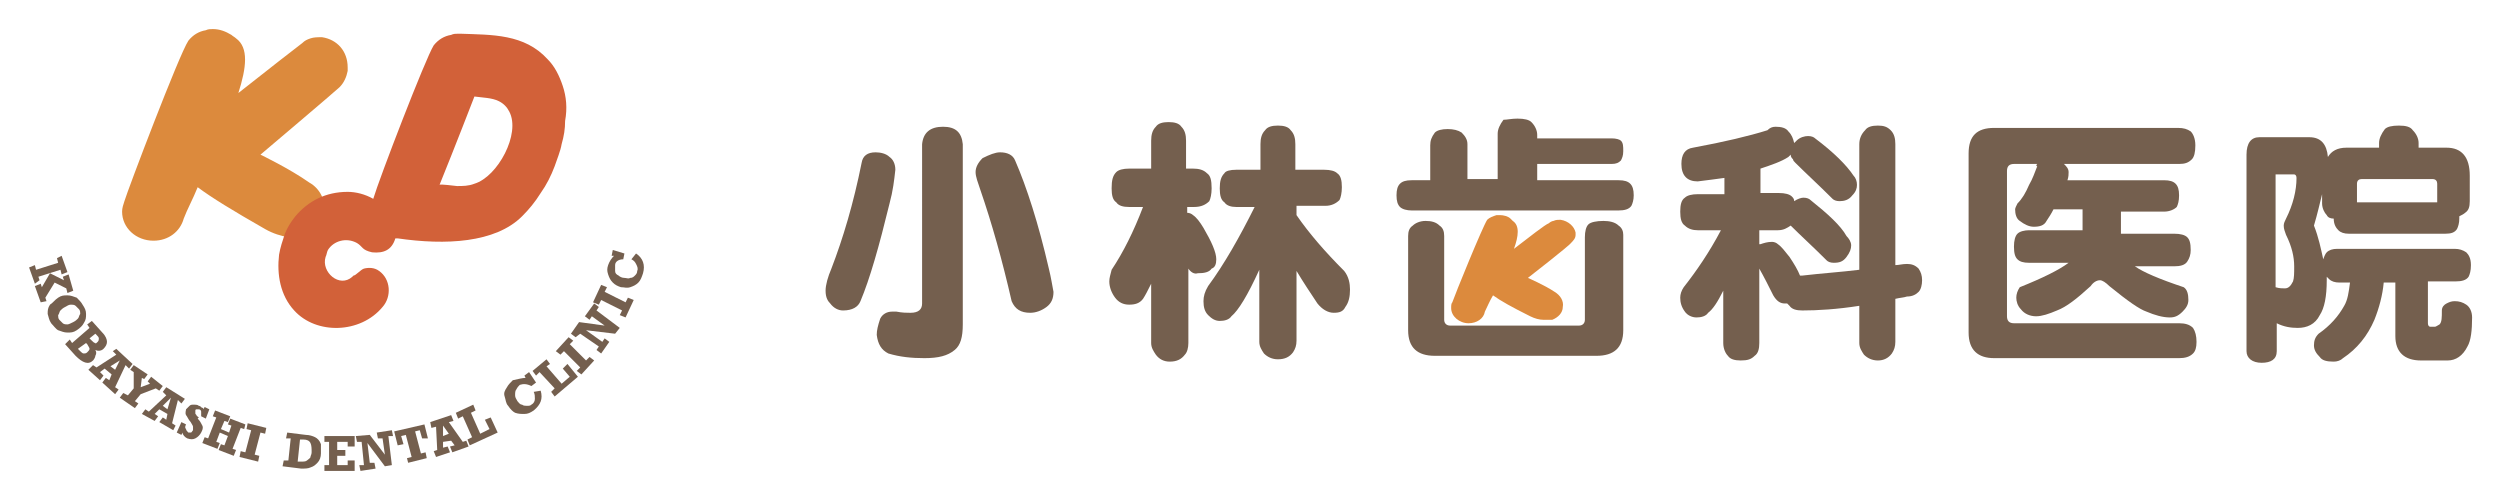
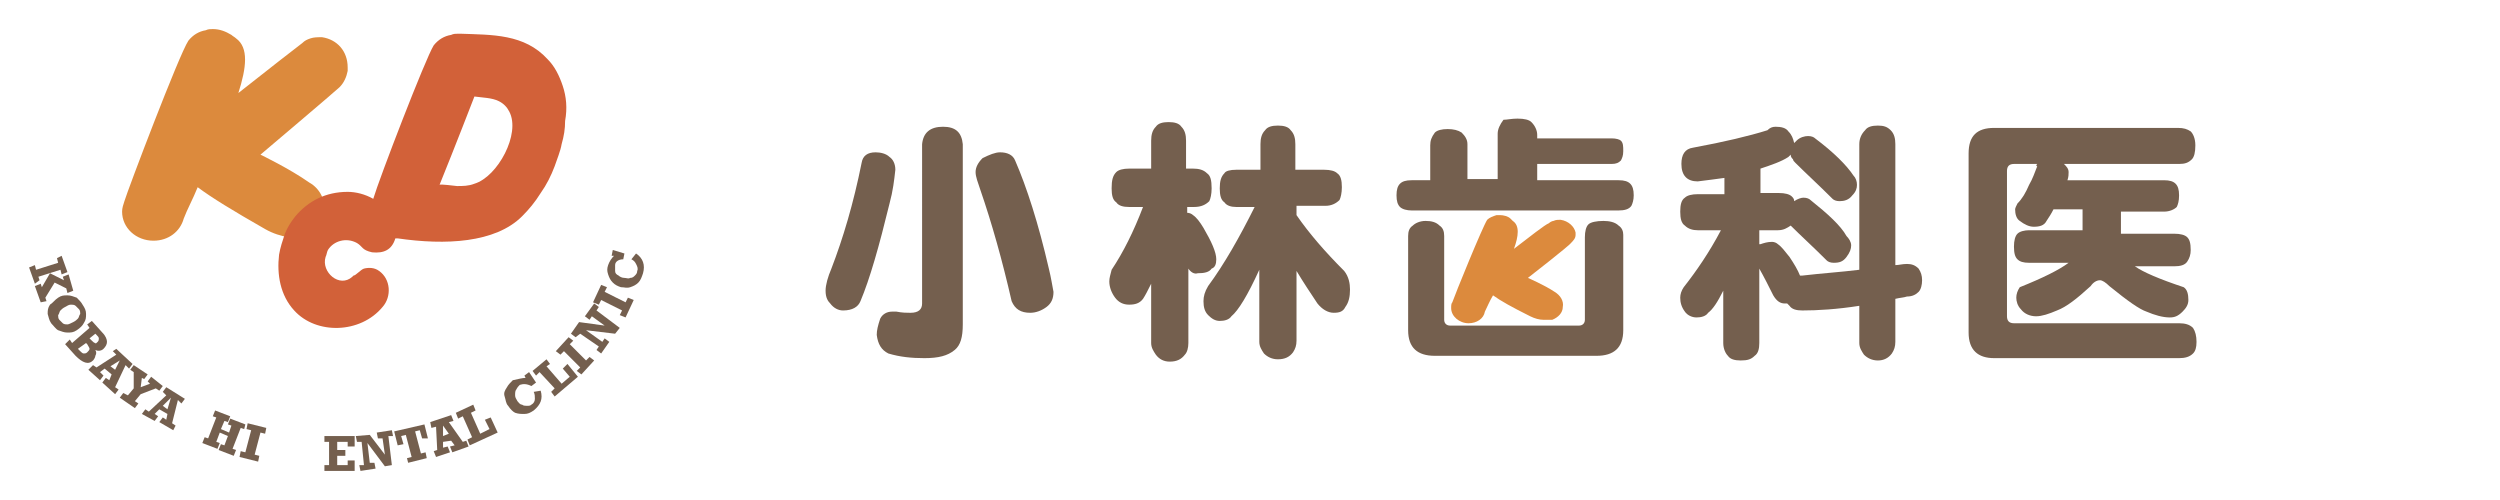
<svg xmlns="http://www.w3.org/2000/svg" version="1.1" id="レイヤー_1" x="0px" y="0px" width="215px" height="43px" viewBox="0 0 215 43" style="enable-background:new 0 0 215 43;" xml:space="preserve">
  <style type="text/css">
	.st0{fill:#DC8A3D;}
	.st1{fill:#745F4E;}
	.st2{fill:#D26139;}
</style>
  <g>
    <g>
      <path class="st0" d="M27.7,3.2c-0.4,0-0.7,0-1,0.1c-0.3,0.1-0.5,0.2-0.7,0.4C25.6,4,22.9,6.1,20.5,8c0.7-2.2,0.9-3.9-0.2-4.7    c-0.1-0.1-0.3-0.2-0.4-0.3c-0.5-0.3-1-0.5-1.6-0.5c-0.2,0-0.4,0-0.6,0.1c-0.6,0.1-1.1,0.4-1.5,0.9c-0.8,1.2-5.2,12.8-5.5,13.8    c-0.1,0.3-0.2,0.6-0.2,0.9c0,1.4,1.2,2.5,2.7,2.5c1.3,0,2.3-0.8,2.6-1.9c0.3-0.8,0.8-1.7,1.2-2.7c1.2,0.9,3,2,5.8,3.6    c0.7,0.4,1.4,0.6,2,0.7c0.2,0,0.4,0,0.7,0c0,0,0.1,0,0.1,0c0.1,0,0.1,0,0.2,0c0.1,0,0.2,0,0.3-0.1c0,0,0.1,0,0.1,0    c0.9-0.3,1.6-1.1,1.7-2.1c0.1-1-0.4-2-1.3-2.5c-1.7-1.2-4.2-2.4-4.2-2.4s6.5-5.5,6.8-5.8c0.4-0.4,0.6-0.9,0.7-1.4    c0-0.1,0-0.2,0-0.3C29.9,4.4,29,3.4,27.7,3.2z" />
      <g>
        <g>
          <path class="st1" d="M5.2,23.2l-1.9,0.6l0.1,0.3L3,24.4l-0.5-1.4L3,22.8l0.1,0.4l1.9-0.6l-0.1-0.4L5.3,22l0.5,1.4l-0.5,0.2      L5.2,23.2z M5.7,24.8l-1-0.5l-0.8,1.3L4,25.9L3.5,26L3,24.6l0.5-0.2l0.1,0.3l0.7-1.2l1.2,0.6l-0.1-0.3l0.5-0.2L6.3,25l-0.5,0.2      L5.7,24.8z" />
          <path class="st1" d="M5,25.6c0.3-0.2,0.5-0.2,0.8-0.2c0.3,0,0.5,0.1,0.8,0.2C6.8,25.8,7,26,7.1,26.2c0.2,0.3,0.3,0.5,0.3,0.8      c0,0.3,0,0.5-0.2,0.8c-0.1,0.2-0.3,0.4-0.6,0.6c-0.3,0.2-0.5,0.2-0.8,0.2c-0.3,0-0.5-0.1-0.8-0.2c-0.2-0.1-0.4-0.4-0.6-0.6      c-0.2-0.3-0.2-0.5-0.3-0.8c0-0.3,0-0.5,0.2-0.8C4.6,26,4.7,25.8,5,25.6z M6.3,27.7c0.2-0.1,0.3-0.2,0.4-0.3      c0.1-0.1,0.1-0.3,0.2-0.4c0-0.1,0-0.3-0.1-0.4c-0.1-0.1-0.2-0.2-0.3-0.3c-0.1-0.1-0.3-0.1-0.4-0.1c-0.2,0-0.3,0.1-0.5,0.2      c-0.2,0.1-0.3,0.2-0.4,0.3c-0.1,0.1-0.1,0.3-0.2,0.4c0,0.1,0,0.3,0.1,0.4c0.1,0.1,0.2,0.2,0.3,0.3c0.1,0.1,0.3,0.1,0.4,0.1      C5.9,27.9,6.1,27.8,6.3,27.7z" />
          <path class="st1" d="M8.9,30c-0.2,0.2-0.5,0.2-0.7,0.1c0.1,0.2,0.1,0.3,0,0.5c0,0.1-0.1,0.3-0.2,0.4c-0.4,0.4-0.9,0.2-1.5-0.4      l-0.9-1L6,29.2l0.2,0.3l1.5-1.3l-0.2-0.3l0.4-0.3l0.9,1c0.3,0.3,0.4,0.6,0.4,0.8C9.2,29.6,9.1,29.8,8.9,30z M7.5,30.3      c0.1-0.1,0.2-0.2,0.2-0.3c0-0.1-0.1-0.2-0.2-0.4l-0.1-0.1L6.7,30l0.2,0.2c0.1,0.1,0.2,0.2,0.3,0.2C7.3,30.4,7.4,30.4,7.5,30.3z       M8.4,29.4c0.1-0.1,0.1-0.2,0.1-0.3c0-0.1-0.1-0.2-0.2-0.3l-0.1-0.1l-0.5,0.4l0.2,0.2c0.1,0.1,0.2,0.2,0.3,0.2      C8.2,29.6,8.3,29.5,8.4,29.4z" />
          <path class="st1" d="M10.8,31.4l-0.9,1.9l0.3,0.2l-0.3,0.4l-1.1-1l0.3-0.4l0.3,0.2l0.2-0.5l-0.6-0.5L8.6,32l0.3,0.3l-0.3,0.4      l-1-0.9L8,31.4l0.3,0.2l1.7-1.1l-0.3-0.3L10,30l1.4,1.3l-0.3,0.4L10.8,31.4z M10.3,31l-0.8,0.5l0.4,0.3L10.3,31z" />
          <path class="st1" d="M12.2,32.5l-0.1,0.8l0.8-0.3l-0.2-0.2l0.3-0.4l1,0.8l-0.3,0.4l-0.3-0.2l-1.3,0.5l-0.5,0.6l0.3,0.2l-0.3,0.4      l-1.3-0.9l0.3-0.4L11,34l0.5-0.6l0-1.4l-0.3-0.2l0.3-0.4l1.2,0.8l-0.3,0.4L12.2,32.5z" />
          <path class="st1" d="M15.3,34.4l-0.5,2l0.3,0.2L14.9,37l-1.2-0.7l0.3-0.4l0.3,0.2l0.1-0.5l-0.7-0.4l-0.4,0.4l0.3,0.2l-0.3,0.4      l-1.1-0.6l0.3-0.4l0.3,0.2l1.5-1.4L14,33.7l0.3-0.4l1.6,1l-0.3,0.4L15.3,34.4z M14.7,34.2L14,34.9l0.4,0.3L14.7,34.2z" />
-           <path class="st1" d="M17.5,35.2l0.1-0.2l0.4,0.2L17.7,36l-0.4-0.2c0-0.1,0-0.3,0-0.4c0-0.1-0.1-0.2-0.2-0.2c-0.1,0-0.1,0-0.2,0      c-0.1,0-0.1,0.1-0.1,0.1c0,0.1,0,0.1,0,0.2c0,0.1,0,0.1,0.1,0.2c0,0.1,0.1,0.1,0.2,0.2L17,36c0.2,0.2,0.3,0.4,0.4,0.6      c0.1,0.2,0,0.4-0.1,0.6c-0.1,0.2-0.3,0.4-0.5,0.5c-0.2,0.1-0.4,0.1-0.7,0c-0.2-0.1-0.4-0.3-0.4-0.5l-0.1,0.2l-0.4-0.2l0.4-0.9      l0.4,0.2c-0.1,0.2-0.1,0.3,0,0.4c0,0.1,0.1,0.2,0.2,0.3c0.1,0,0.2,0,0.2,0c0.1,0,0.1-0.1,0.2-0.2c0-0.1,0-0.2,0-0.3      c0-0.1-0.1-0.2-0.2-0.4c-0.2-0.2-0.3-0.5-0.4-0.6c-0.1-0.2,0-0.4,0-0.5c0.1-0.1,0.2-0.2,0.3-0.3c0.1-0.1,0.2-0.1,0.4-0.1      c0.1,0,0.3,0,0.4,0.1c0.1,0,0.2,0.1,0.3,0.2C17.4,35,17.5,35.1,17.5,35.2z" />
          <path class="st1" d="M19.3,36.2L19,36.9l0.7,0.3l0.2-0.6l-0.3-0.1l0.2-0.5l1.3,0.5L21,36.9l-0.3-0.1L20,38.6l0.3,0.1l-0.2,0.5      l-1.3-0.5l0.2-0.5l0.3,0.1l0.3-0.8l-0.7-0.3l-0.3,0.8l0.3,0.1l-0.2,0.5l-1.3-0.5l0.2-0.5l0.3,0.1l0.7-1.8l-0.3-0.1l0.2-0.5      l1.3,0.5l-0.2,0.5L19.3,36.2z" />
          <path class="st1" d="M22.4,37.2l-0.5,1.9l0.4,0.1l-0.1,0.5l-1.6-0.4l0.1-0.5l0.4,0.1l0.5-1.9l-0.4-0.1l0.1-0.5l1.6,0.4l-0.1,0.5      L22.4,37.2z" />
-           <path class="st1" d="M27.6,39c0,0.3-0.1,0.6-0.3,0.8c-0.2,0.2-0.3,0.3-0.6,0.4c-0.2,0.1-0.5,0.1-0.8,0.1l-1.6-0.2l0.1-0.5l0.4,0      l0.2-1.9l-0.4,0l0.1-0.5l1.6,0.2c0.3,0,0.6,0.1,0.8,0.2c0.2,0.1,0.4,0.3,0.5,0.6C27.6,38.4,27.6,38.7,27.6,39z M26.8,38.9      c0-0.3,0-0.6-0.1-0.8c-0.1-0.2-0.3-0.3-0.6-0.3l-0.3,0l-0.2,1.9l0.2,0c0.3,0,0.5,0,0.6-0.1c0.1-0.1,0.3-0.2,0.3-0.3      S26.8,39.1,26.8,38.9z" />
          <path class="st1" d="M29.9,38.4l0-0.4L29,38l0,0.7l0.7,0l0,0.5l-0.7,0l0,0.8l0.9,0l0-0.4l0.6,0l0,0.9l-2.6,0l0-0.5l0.4,0l0-2      l-0.4,0l0-0.5l2.6,0l0,0.9L29.9,38.4z" />
          <path class="st1" d="M32.9,37.7l-0.4,0l-0.1-0.5l1.3-0.2l0.1,0.5l-0.4,0l0.3,2.5l-0.6,0.1l-1.5-2l0.2,1.7l0.4,0l0.1,0.5L31,40.5      L30.9,40l0.4,0L31.1,38l-0.4,0l-0.1-0.5l1.2-0.1l1.3,1.7L32.9,37.7z" />
          <path class="st1" d="M36.3,37.7l-0.2-0.7l-0.4,0.1l0.5,1.9l0.4-0.1l0.1,0.5l-1.6,0.4L35,39.4l0.4-0.1l-0.5-1.9l-0.4,0.1l0.2,0.7      l-0.5,0.1l-0.3-1.2l2.6-0.6l0.3,1.2L36.3,37.7z" />
          <path class="st1" d="M38.6,36.3l1.2,1.7l0.3-0.1l0.2,0.5l-1.4,0.5l-0.2-0.5l0.4-0.1l-0.3-0.4L38.1,38l0,0.5l0.4-0.1l0.2,0.5      l-1.2,0.4l-0.2-0.5l0.3-0.1l-0.1-2l-0.4,0.1L37,36.3l1.8-0.6l0.2,0.5L38.6,36.3z M38.1,36.6l0,0.9l0.5-0.2L38.1,36.6z" />
          <path class="st1" d="M40.5,35.5l0.8,1.8l0.8-0.4l-0.4-0.8l0.5-0.2l0.6,1.3l-2.4,1.1l-0.2-0.5l0.4-0.2l-0.8-1.8L39.4,36l-0.2-0.5      l1.5-0.7l0.2,0.5L40.5,35.5z" />
          <path class="st1" d="M45.2,32.5l-0.1-0.2l0.4-0.3l0.6,0.9l-0.4,0.3C45.3,33,45,33,44.7,33.1c-0.1,0.1-0.2,0.2-0.3,0.4      c-0.1,0.1-0.1,0.3-0.1,0.5c0,0.2,0.1,0.3,0.2,0.5c0.1,0.1,0.2,0.3,0.4,0.3c0.1,0.1,0.3,0.1,0.4,0.1c0.2,0,0.3,0,0.4-0.1      c0.2-0.1,0.3-0.3,0.3-0.5c0-0.2,0-0.4-0.1-0.6l0.6-0.1c0.2,0.7,0,1.2-0.6,1.7c-0.3,0.2-0.5,0.3-0.8,0.3c-0.3,0-0.5,0-0.8-0.1      c-0.2-0.1-0.4-0.3-0.6-0.6c-0.2-0.2-0.2-0.5-0.3-0.8s0-0.5,0.2-0.8c0.1-0.2,0.3-0.4,0.5-0.6C44.6,32.6,44.9,32.5,45.2,32.5z" />
          <path class="st1" d="M47,31.5l1.3,1.5l0.7-0.6l-0.6-0.7l0.4-0.4l0.9,1.1l-2,1.7l-0.3-0.4l0.3-0.3L46.4,32l-0.3,0.3l-0.3-0.4      l1.2-1l0.3,0.4L47,31.5z" />
          <path class="st1" d="M49,29.6l1.4,1.4l0.3-0.3l0.4,0.3l-1.1,1.2l-0.4-0.3l0.3-0.3l-1.4-1.4l-0.3,0.3l-0.4-0.3l1.1-1.2l0.4,0.3      L49,29.6z" />
          <path class="st1" d="M50.9,27.2l-0.2,0.3l-0.4-0.3l0.8-1.1l0.4,0.3l-0.2,0.3l2,1.5l-0.4,0.5l-2.5-0.3l1.4,1l0.2-0.3l0.4,0.3      l-0.7,1l-0.4-0.3l0.2-0.3l-1.6-1.1L49.5,29l-0.4-0.3l0.7-1L52,28L50.9,27.2z" />
          <path class="st1" d="M52,25.1l1.8,0.9l0.2-0.4l0.5,0.2l-0.7,1.5l-0.5-0.2l0.2-0.4l-1.8-0.9l-0.2,0.4L51,26l0.7-1.5l0.5,0.2      L52,25.1z" />
          <path class="st1" d="M52.8,22L52.6,22l0.1-0.5l1,0.3l-0.1,0.5c-0.4,0-0.7,0.2-0.7,0.5c0,0.2,0,0.3,0,0.5c0,0.2,0.1,0.3,0.3,0.4      c0.1,0.1,0.3,0.2,0.5,0.2c0.2,0,0.3,0.1,0.5,0c0.2,0,0.3-0.1,0.4-0.2c0.1-0.1,0.2-0.2,0.2-0.4c0.1-0.2,0-0.4-0.1-0.6      c-0.1-0.2-0.2-0.3-0.4-0.4l0.4-0.5c0.6,0.4,0.8,1,0.6,1.7c-0.1,0.3-0.2,0.6-0.4,0.8c-0.2,0.2-0.4,0.3-0.7,0.4      c-0.3,0.1-0.5,0-0.8,0c-0.3-0.1-0.5-0.2-0.7-0.4c-0.2-0.2-0.3-0.4-0.4-0.7c-0.1-0.3-0.1-0.5,0-0.8C52.4,22.5,52.6,22.2,52.8,22z      " />
        </g>
      </g>
      <path class="st2" d="M48.4,7.4c-0.3-0.9-0.7-1.7-1.3-2.3c-2-2.2-4.8-2.1-7.5-2.2c-0.1,0-0.2,0-0.2,0c-0.2,0-0.4,0-0.6,0.1    c-0.6,0.1-1.1,0.4-1.5,0.9c-0.7,1.1-4.7,11.5-5.2,13.2c-0.7-0.4-1.5-0.6-2.2-0.6c-1.9,0-3.4,0.8-4.5,2.1c-0.4,0.5-0.7,1-0.9,1.5    c-0.2,0.6-0.4,1.2-0.5,1.8c-0.2,1.7,0.1,3.5,1.3,4.8c1.9,2.1,5.7,2,7.6-0.3c0.8-0.9,0.7-2.4-0.3-3.1c-0.4-0.3-0.9-0.3-1.3-0.2    c-0.3,0.1-0.7,0.6-0.9,0.6c0,0-0.1,0.1-0.1,0.1c-1.1,1-2.7-0.4-2.3-1.7c0.1-0.2,0.1-0.4,0.2-0.6c0.5-0.8,1.6-1.1,2.5-0.6    c0.5,0.3,0.4,0.6,1.3,0.8c1,0.1,1.7-0.2,2-1.2c0.1,0,0.2,0,0.2,0c4.1,0.6,8.4,0.4,10.7-1.9c0.6-0.6,1.1-1.2,1.6-2    c0.5-0.7,0.9-1.5,1.2-2.3c0.2-0.6,0.5-1.3,0.6-1.9c0.2-0.7,0.3-1.3,0.3-2C48.8,9.3,48.7,8.3,48.4,7.4z M40.8,15.8    c-0.5,0.2-1,0.2-1.5,0.2c-0.1,0-1.5-0.2-1.5-0.1c1.3-3.2,3-7.6,3-7.6c0.7,0.1,1.5,0.1,2.1,0.4c0.4,0.2,0.7,0.5,0.9,0.9    C44.8,11.5,42.8,15.2,40.8,15.8z" />
    </g>
    <g>
      <g>
        <path class="st1" d="M130.5,10.2c0.6,0,1,0.1,1.2,0.3c0.3,0.3,0.5,0.7,0.5,1.1v0.3h6.4c0.4,0,0.7,0.1,0.8,0.2     c0.2,0.2,0.2,0.5,0.2,0.9c0,0.4-0.1,0.6-0.2,0.8c-0.2,0.2-0.4,0.3-0.8,0.3h-6.4v1.4h7c0.5,0,0.8,0.1,1,0.3c0.2,0.2,0.3,0.5,0.3,1     c0,0.4-0.1,0.7-0.2,0.9c-0.2,0.3-0.6,0.4-1.1,0.4h-17.8c-0.4,0-0.8-0.1-1-0.3c-0.2-0.2-0.3-0.5-0.3-1c0-0.5,0.1-0.8,0.3-1     c0.2-0.2,0.5-0.3,1-0.3h1.6v-3c0-0.4,0.1-0.7,0.4-1.1c0.2-0.2,0.6-0.3,1.1-0.3c0.5,0,0.9,0.1,1.2,0.3c0.3,0.3,0.5,0.6,0.5,1v3     h2.6v-3.9c0-0.4,0.2-0.8,0.5-1.2C129.6,10.3,130,10.2,130.5,10.2z M135.8,28c0.3,0,0.5-0.2,0.5-0.5v-7.1c0-0.5,0.1-0.9,0.3-1.1     c0.2-0.2,0.7-0.3,1.3-0.3c0.5,0,1,0.1,1.3,0.4c0.3,0.2,0.4,0.5,0.4,0.8v8.2c0,1.5-0.8,2.2-2.3,2.2h-13.9c-1.5,0-2.3-0.7-2.3-2.2     v-8.1c0-0.4,0.1-0.7,0.4-0.9c0.2-0.2,0.6-0.4,1.1-0.4c0.5,0,0.9,0.1,1.2,0.4c0.3,0.2,0.4,0.5,0.4,0.9v7.2c0,0.3,0.2,0.5,0.5,0.5     H135.8z" />
        <path class="st1" d="M75.3,13.1c0.4,0,0.9,0.1,1.2,0.4c0.3,0.2,0.5,0.6,0.5,1.1c-0.1,0.9-0.2,1.8-0.5,2.9     c-0.9,3.7-1.7,6.5-2.5,8.4c-0.2,0.5-0.7,0.8-1.5,0.8c-0.4,0-0.8-0.2-1.1-0.6C71.2,25.9,71,25.6,71,25c0-0.5,0.2-1.2,0.5-1.9     c1-2.6,1.9-5.6,2.6-9.1C74.2,13.4,74.6,13.1,75.3,13.1z M81.1,10.9c1.1,0,1.6,0.5,1.7,1.5v15.5c0,1.1-0.2,1.8-0.7,2.2     c-0.6,0.5-1.4,0.7-2.6,0.7c-1.1,0-2.1-0.1-3.1-0.4c-0.6-0.3-0.9-0.8-1-1.6c0-0.4,0.1-0.8,0.3-1.4c0.2-0.4,0.6-0.6,1-0.6     c0.1,0,0.2,0,0.4,0c0.5,0.1,0.9,0.1,1.2,0.1c0.7,0,1-0.3,1-0.8V12.4C79.4,11.4,80,10.9,81.1,10.9z M86,13.1     c0.6,0,1.1,0.2,1.3,0.7c1,2.3,2,5.4,2.9,9.3c0.2,0.8,0.3,1.5,0.4,2c0,0.6-0.2,1-0.6,1.3c-0.4,0.3-0.9,0.5-1.4,0.5     c-0.8,0-1.3-0.3-1.6-1c-0.8-3.5-1.7-6.7-2.7-9.6c-0.2-0.6-0.4-1.1-0.4-1.5c0-0.4,0.2-0.8,0.6-1.2C85.1,13.3,85.6,13.1,86,13.1z" />
        <path class="st1" d="M102.2,23.1v6.4c0,0.4-0.1,0.8-0.3,1c-0.3,0.4-0.7,0.6-1.3,0.6c-0.5,0-0.9-0.2-1.2-0.6     c-0.2-0.3-0.4-0.6-0.4-1v-5.1c-0.3,0.6-0.5,1-0.7,1.3c-0.3,0.4-0.7,0.5-1.2,0.5c-0.5,0-0.9-0.2-1.2-0.6c-0.3-0.4-0.5-0.9-0.5-1.4     c0-0.3,0.1-0.6,0.2-1c1-1.5,1.9-3.3,2.7-5.4h-1.2c-0.5,0-0.9-0.1-1.1-0.4c-0.3-0.2-0.4-0.6-0.4-1.2c0-0.7,0.1-1.1,0.4-1.4     c0.2-0.2,0.6-0.3,1.1-0.3H99v-2.4c0-0.5,0.1-0.9,0.4-1.2c0.2-0.3,0.6-0.4,1.1-0.4c0.5,0,0.9,0.1,1.1,0.4c0.3,0.3,0.4,0.7,0.4,1.2     v2.4h0.6c0.5,0,0.9,0.1,1.2,0.4c0.3,0.2,0.4,0.6,0.4,1.3c0,0.5-0.1,0.9-0.2,1.1c-0.3,0.3-0.7,0.5-1.3,0.5h-0.6v0.5     c0.2,0,0.4,0.1,0.5,0.2c0.3,0.2,0.6,0.6,0.9,1.1c0.7,1.2,1.1,2.1,1.1,2.7c0,0.4-0.1,0.7-0.4,0.8c-0.2,0.3-0.6,0.4-1.2,0.4     C102.7,23.6,102.4,23.4,102.2,23.1z M106.3,14.6h2.1v-2.2c0-0.5,0.1-0.9,0.4-1.2c0.2-0.3,0.6-0.4,1.1-0.4c0.5,0,0.9,0.1,1.1,0.4     c0.3,0.3,0.4,0.7,0.4,1.2v2.2h2.5c0.5,0,0.9,0.1,1.1,0.3c0.3,0.2,0.4,0.6,0.4,1.2c0,0.5-0.1,0.9-0.2,1.1     c-0.3,0.3-0.7,0.5-1.2,0.5h-2.5v0.8c1.1,1.6,2.5,3.2,4.1,4.8c0.4,0.5,0.5,1.1,0.5,1.6c0,0.6-0.1,1.1-0.4,1.5     c-0.2,0.4-0.5,0.5-1,0.5c-0.5,0-1-0.3-1.4-0.8c-0.6-0.9-1.2-1.8-1.8-2.8v6c0,0.4-0.1,0.7-0.3,1c-0.3,0.4-0.7,0.6-1.3,0.6     c-0.5,0-0.9-0.2-1.2-0.5c-0.2-0.3-0.4-0.6-0.4-1v-6.2c-1,2.2-1.8,3.5-2.4,4c-0.2,0.3-0.6,0.4-1,0.4c-0.4,0-0.7-0.2-1-0.5     c-0.3-0.3-0.4-0.7-0.4-1.2c0-0.4,0.1-0.8,0.4-1.3c1.4-1.9,2.7-4.2,4-6.8h-1.6c-0.4,0-0.8-0.1-1-0.4c-0.3-0.2-0.4-0.6-0.4-1.2     c0-0.6,0.1-1,0.4-1.3C105.4,14.7,105.8,14.6,106.3,14.6z" />
        <path class="st1" d="M152.7,10.9c0.5,0,0.9,0.1,1.1,0.4c0.3,0.3,0.4,0.6,0.5,1c0.1-0.1,0.1-0.1,0.2-0.2c0.3-0.3,0.7-0.4,1-0.4     c0.3,0,0.5,0.1,0.6,0.2c1.6,1.2,2.7,2.3,3.3,3.2c0.2,0.2,0.3,0.5,0.3,0.8c0,0.3-0.1,0.6-0.4,0.9c-0.3,0.4-0.7,0.5-1.1,0.5     c-0.3,0-0.5-0.1-0.6-0.2c-1.2-1.2-2.3-2.2-3.2-3.1c-0.1-0.1-0.2-0.2-0.2-0.3c-0.1-0.1-0.2-0.2-0.2-0.4c-0.1,0.1-0.1,0.1-0.2,0.2     c-0.6,0.4-1.5,0.7-2.4,1v2.1h1.6c0.5,0,0.9,0.1,1.1,0.3c0.1,0.1,0.2,0.2,0.2,0.4c0.3-0.2,0.6-0.3,0.8-0.3c0.3,0,0.5,0.1,0.6,0.2     c1.5,1.2,2.6,2.2,3.1,3.1c0.2,0.2,0.4,0.5,0.4,0.8c0,0.3-0.1,0.6-0.4,1c-0.3,0.4-0.6,0.5-1.1,0.5c-0.3,0-0.5-0.1-0.6-0.2     c-1.2-1.2-2.2-2.1-3.1-3c-0.3,0.2-0.6,0.4-1.1,0.4h-1.6V21c0,0,0.1,0,0.1,0c0.3-0.1,0.6-0.2,1-0.2c0.2,0,0.4,0.1,0.5,0.2     c0.3,0.2,0.6,0.6,1,1.1c0.4,0.6,0.7,1.1,0.9,1.6c0.1,0,0.1,0,0.2,0c1.7-0.2,3.3-0.3,4.9-0.5V12.4c0-0.5,0.2-0.9,0.5-1.2     c0.2-0.3,0.6-0.4,1.1-0.4c0.5,0,0.8,0.1,1.1,0.4c0.3,0.3,0.4,0.7,0.4,1.2v10.4c0.3,0,0.6-0.1,1-0.1c0.4,0,0.7,0.1,1,0.4     c0.2,0.3,0.3,0.6,0.3,1c0,0.4-0.1,0.8-0.3,1c-0.2,0.2-0.5,0.4-1,0.4c-0.3,0.1-0.6,0.1-1,0.2v3.7c0,0.4-0.1,0.7-0.3,1     c-0.3,0.4-0.7,0.6-1.2,0.6c-0.5,0-0.9-0.2-1.2-0.5c-0.2-0.3-0.4-0.6-0.4-1v-3.2c-1.9,0.3-3.6,0.4-4.9,0.4c-0.5,0-0.9-0.1-1.1-0.4     c-0.1-0.1-0.1-0.1-0.2-0.2c-0.1,0-0.1,0-0.2,0c-0.4,0-0.7-0.2-1-0.7c-0.4-0.8-0.8-1.6-1.2-2.3v6.4c0,0.5-0.1,0.9-0.4,1.1     c-0.3,0.3-0.6,0.4-1.2,0.4c-0.5,0-0.9-0.1-1.1-0.4c-0.2-0.2-0.4-0.6-0.4-1.1V25c-0.5,1-0.9,1.6-1.3,1.9c-0.2,0.3-0.6,0.4-1,0.4     c-0.4,0-0.8-0.2-1-0.5c-0.3-0.4-0.4-0.8-0.4-1.2c0-0.3,0.1-0.6,0.3-0.9c1.1-1.4,2.2-3,3.2-4.9H146c-0.4,0-0.8-0.1-1.1-0.4     c-0.3-0.2-0.4-0.6-0.4-1.2c0-0.6,0.1-1,0.4-1.2c0.2-0.2,0.6-0.3,1.1-0.3h2.3v-1.4c-0.7,0.1-1.5,0.2-2.3,0.3     c-0.9,0-1.4-0.5-1.4-1.5c0-0.8,0.3-1.3,1-1.4c2.7-0.5,4.8-1,6.4-1.5C152.2,11,152.4,10.9,152.7,10.9z" />
        <path class="st1" d="M175.2,14.1h-2c-0.4,0-0.6,0.2-0.6,0.6v12.5c0,0.4,0.2,0.6,0.6,0.6h14.2c0.5,0,0.9,0.1,1.2,0.4     c0.2,0.3,0.3,0.7,0.3,1.2c0,0.5-0.1,0.8-0.3,1c-0.3,0.3-0.7,0.4-1.2,0.4h-15.9c-1.4,0-2.2-0.7-2.2-2.2V13.2     c0-1.5,0.7-2.2,2.2-2.2h15.8c0.5,0,0.8,0.1,1.1,0.3c0.2,0.2,0.4,0.6,0.4,1.2c0,0.6-0.1,1-0.3,1.2c-0.3,0.3-0.6,0.4-1.1,0.4h-9.9     c0.2,0.2,0.4,0.4,0.4,0.7c0,0.2,0,0.4-0.1,0.7h8.3c0.5,0,0.8,0.1,1,0.3c0.2,0.2,0.3,0.5,0.3,1c0,0.5-0.1,0.8-0.2,1     c-0.2,0.2-0.6,0.4-1.1,0.4h-3.7v1.8c0,0,0,0,0,0.1h4.6c0.5,0,0.9,0.1,1.1,0.3c0.2,0.2,0.3,0.5,0.3,1.1c0,0.4-0.1,0.7-0.3,1     c-0.2,0.3-0.6,0.4-1.1,0.4h-3.4c0.7,0.5,2.1,1.1,4.2,1.8c0.3,0.2,0.4,0.6,0.4,1.1c0,0.4-0.2,0.7-0.5,1c-0.4,0.4-0.7,0.5-1.1,0.5     c-0.6,0-1.3-0.2-2-0.5c-0.6-0.2-1.6-0.9-3.2-2.2c-0.3-0.3-0.6-0.5-0.8-0.5c-0.3,0-0.6,0.2-0.8,0.5c-1.2,1.1-2.1,1.8-2.9,2.1     c-0.7,0.3-1.3,0.5-1.8,0.5c-0.5,0-1-0.2-1.3-0.6c-0.3-0.3-0.4-0.7-0.4-1c0-0.3,0.1-0.6,0.3-0.9c2-0.8,3.4-1.5,4.2-2.1h-3.4     c-0.5,0-0.8-0.1-1-0.3c-0.2-0.2-0.3-0.5-0.3-1.1c0-0.5,0.1-0.9,0.3-1.1c0.2-0.2,0.6-0.3,1-0.3h4.6c0,0,0,0,0,0v-1.8h-2.5     c-0.2,0.4-0.4,0.7-0.6,1c-0.2,0.4-0.6,0.5-1.1,0.5c-0.4,0-0.8-0.2-1.2-0.5c-0.3-0.2-0.4-0.6-0.4-1c0-0.1,0.1-0.3,0.2-0.5     c0.4-0.4,0.7-0.9,1-1.6c0.3-0.5,0.5-1.1,0.7-1.6C175.1,14.3,175.1,14.2,175.2,14.1z" />
-         <path class="st1" d="M198.6,11.8c1,0,1.5,0.6,1.6,1.7c0.3-0.5,0.8-0.8,1.6-0.8h2.8v-0.4c0-0.4,0.2-0.8,0.5-1.2     c0.2-0.2,0.6-0.3,1.2-0.3c0.6,0,1,0.1,1.2,0.4c0.3,0.3,0.5,0.7,0.5,1.1v0.4h2.4c1.3,0,2,0.8,2,2.4v2.2c0,0.5-0.1,0.8-0.4,1     c-0.1,0.1-0.3,0.2-0.5,0.3c0,0,0,0.1,0,0.2c0,0.4-0.1,0.7-0.2,0.9c-0.2,0.3-0.5,0.4-1,0.4H202c-0.4,0-0.7-0.1-0.9-0.3     c-0.2-0.2-0.4-0.5-0.4-1c0,0,0,0,0,0c-0.3,0-0.5-0.1-0.6-0.3c-0.2-0.2-0.4-0.6-0.4-1v-0.8c-0.2,0.8-0.4,1.7-0.7,2.7     c0.4,1,0.6,2,0.8,2.9c0.1-0.3,0.2-0.5,0.3-0.6c0.2-0.2,0.5-0.3,0.9-0.3h10.1c0.4,0,0.7,0.1,1,0.3c0.2,0.2,0.4,0.5,0.4,1.1     c0,0.5-0.1,0.8-0.2,1c-0.2,0.3-0.6,0.4-1.1,0.4h-2.4v3.6c0,0.2,0.1,0.3,0.2,0.3h0.4c0.1,0,0.2-0.1,0.4-0.2     c0.2-0.2,0.2-0.6,0.2-1.2c0-0.3,0.2-0.5,0.4-0.6c0.2-0.1,0.4-0.2,0.7-0.2c0.4,0,0.7,0.1,1,0.3c0.3,0.2,0.5,0.6,0.5,1.1     c0,1.1-0.1,2-0.4,2.5c-0.4,0.8-1,1.2-1.7,1.2h-2.3c-1.4,0-2.2-0.7-2.2-2.1v-4.6h-1c-0.1,1.1-0.4,2.2-0.8,3.2     c-0.6,1.4-1.5,2.5-2.7,3.3c-0.2,0.2-0.5,0.3-0.8,0.3c-0.6,0-1-0.1-1.2-0.4c-0.3-0.3-0.5-0.6-0.5-1c0-0.4,0.1-0.7,0.4-1     c1-0.7,1.7-1.5,2.2-2.4c0.3-0.5,0.4-1.2,0.5-2h-0.9c-0.4,0-0.7-0.1-0.9-0.3c-0.1-0.1-0.2-0.2-0.2-0.2c0,0.1,0,0.2,0,0.3     c0,1.4-0.2,2.4-0.6,3c-0.4,0.8-1.1,1.1-1.9,1.1c-0.6,0-1.2-0.1-1.8-0.4v2.4c0,0.7-0.5,1-1.3,1c-0.8,0-1.3-0.4-1.3-1V13.3     c0-1,0.4-1.5,1.1-1.5H198.6z M195.7,24.7c0.3,0.1,0.6,0.1,0.8,0.1c0.3,0,0.5-0.2,0.7-0.6c0.1-0.3,0.1-0.7,0.1-1.3     c0-0.8-0.2-1.7-0.7-2.7c-0.1-0.3-0.2-0.5-0.2-0.8c0-0.2,0.1-0.4,0.2-0.6c0.6-1.2,0.9-2.4,0.9-3.5c0-0.2-0.1-0.3-0.2-0.3h-1.6     V24.7z M202.7,17.4h6.9v-1.6c0-0.2-0.1-0.4-0.4-0.4h-6.1c-0.2,0-0.4,0.1-0.4,0.4V17.4z" />
      </g>
      <path class="st0" d="M134.2,18.9c-0.2,0-0.4,0-0.6,0.1c-0.1,0-0.3,0.1-0.4,0.2c-0.3,0.1-1.7,1.2-3,2.2c0.4-1.1,0.5-2-0.1-2.4    c-0.1-0.1-0.1-0.1-0.2-0.2c-0.2-0.2-0.6-0.3-0.9-0.3c-0.1,0-0.2,0-0.3,0c-0.3,0.1-0.6,0.2-0.8,0.4c-0.4,0.6-2.8,6.5-3,7.1    c-0.1,0.1-0.1,0.3-0.1,0.5c0,0.7,0.7,1.3,1.5,1.3c0.7,0,1.3-0.4,1.4-1c0.2-0.4,0.4-0.9,0.7-1.4c0.7,0.5,1.6,1,3.2,1.8    c0.4,0.2,0.8,0.3,1.1,0.3c0.1,0,0.2,0,0.4,0c0,0,0,0,0.1,0c0,0,0.1,0,0.1,0c0.1,0,0.1,0,0.2,0c0,0,0,0,0,0    c0.5-0.2,0.9-0.6,0.9-1.1c0.1-0.5-0.2-1-0.7-1.3c-0.9-0.6-2.3-1.2-2.3-1.2s3.6-2.8,3.7-3c0.2-0.2,0.4-0.4,0.4-0.7    c0-0.1,0-0.1,0-0.2C135.4,19.5,134.9,19,134.2,18.9z" />
    </g>
  </g>
</svg>